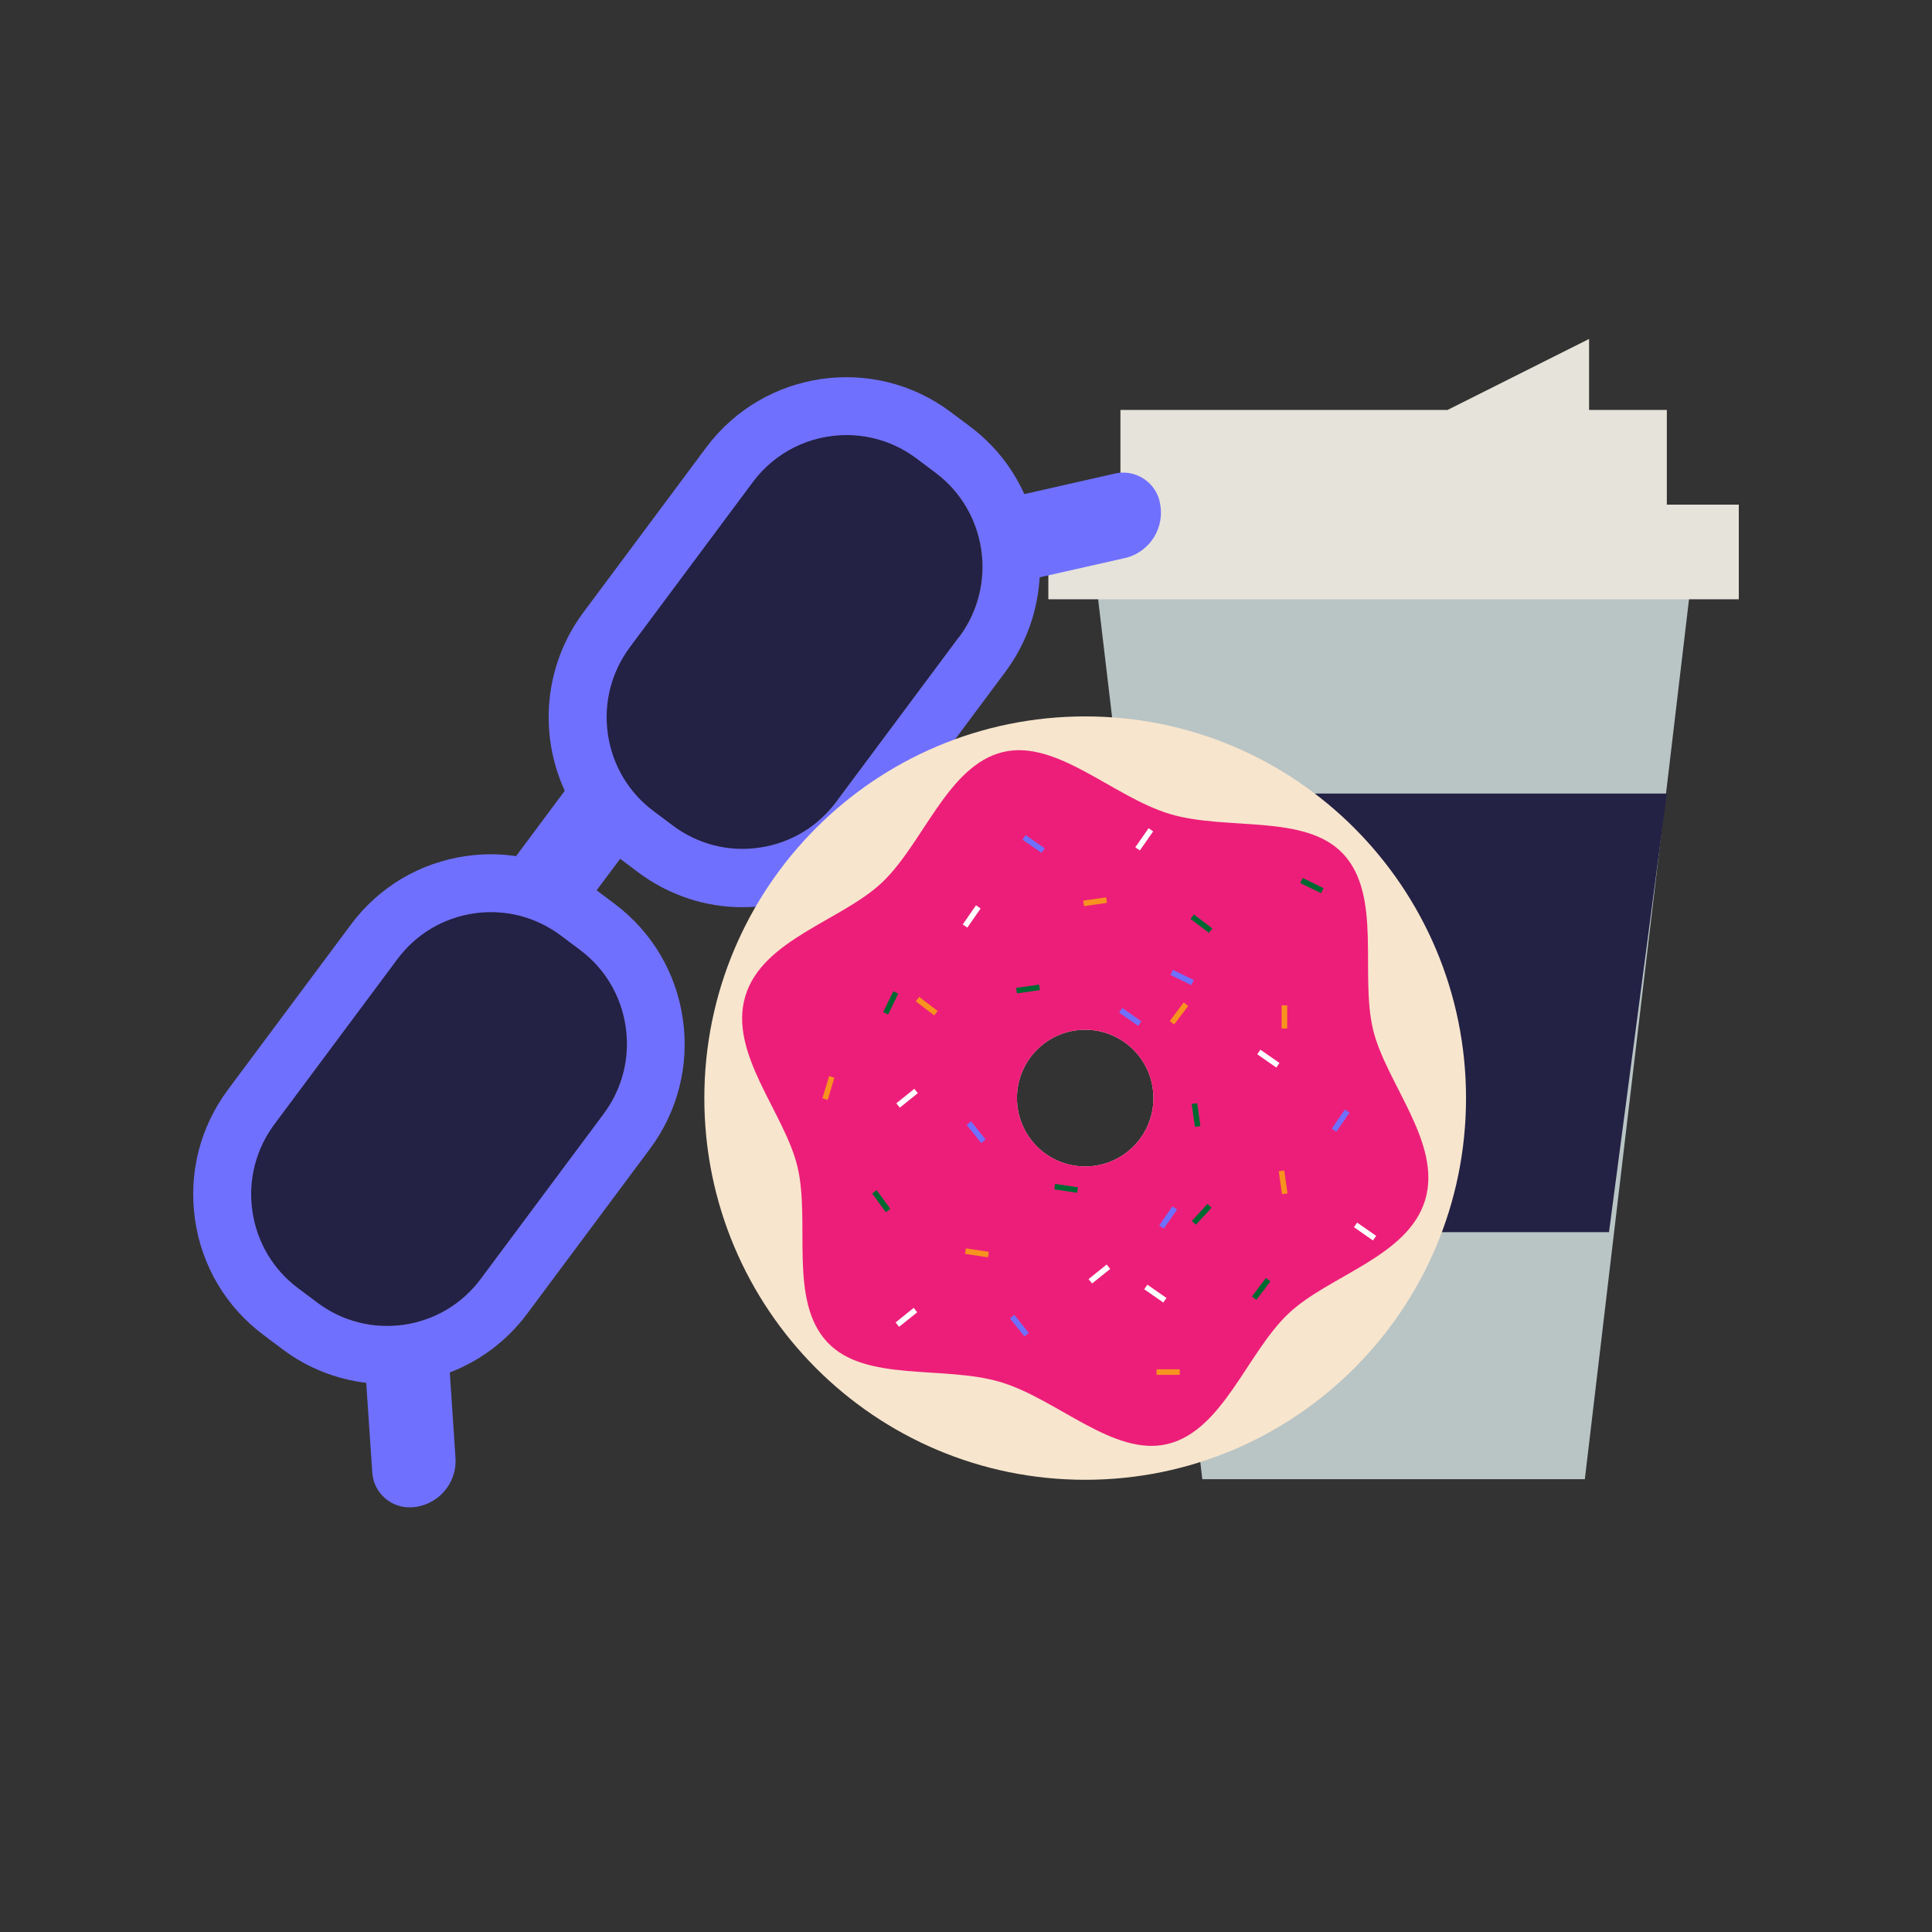
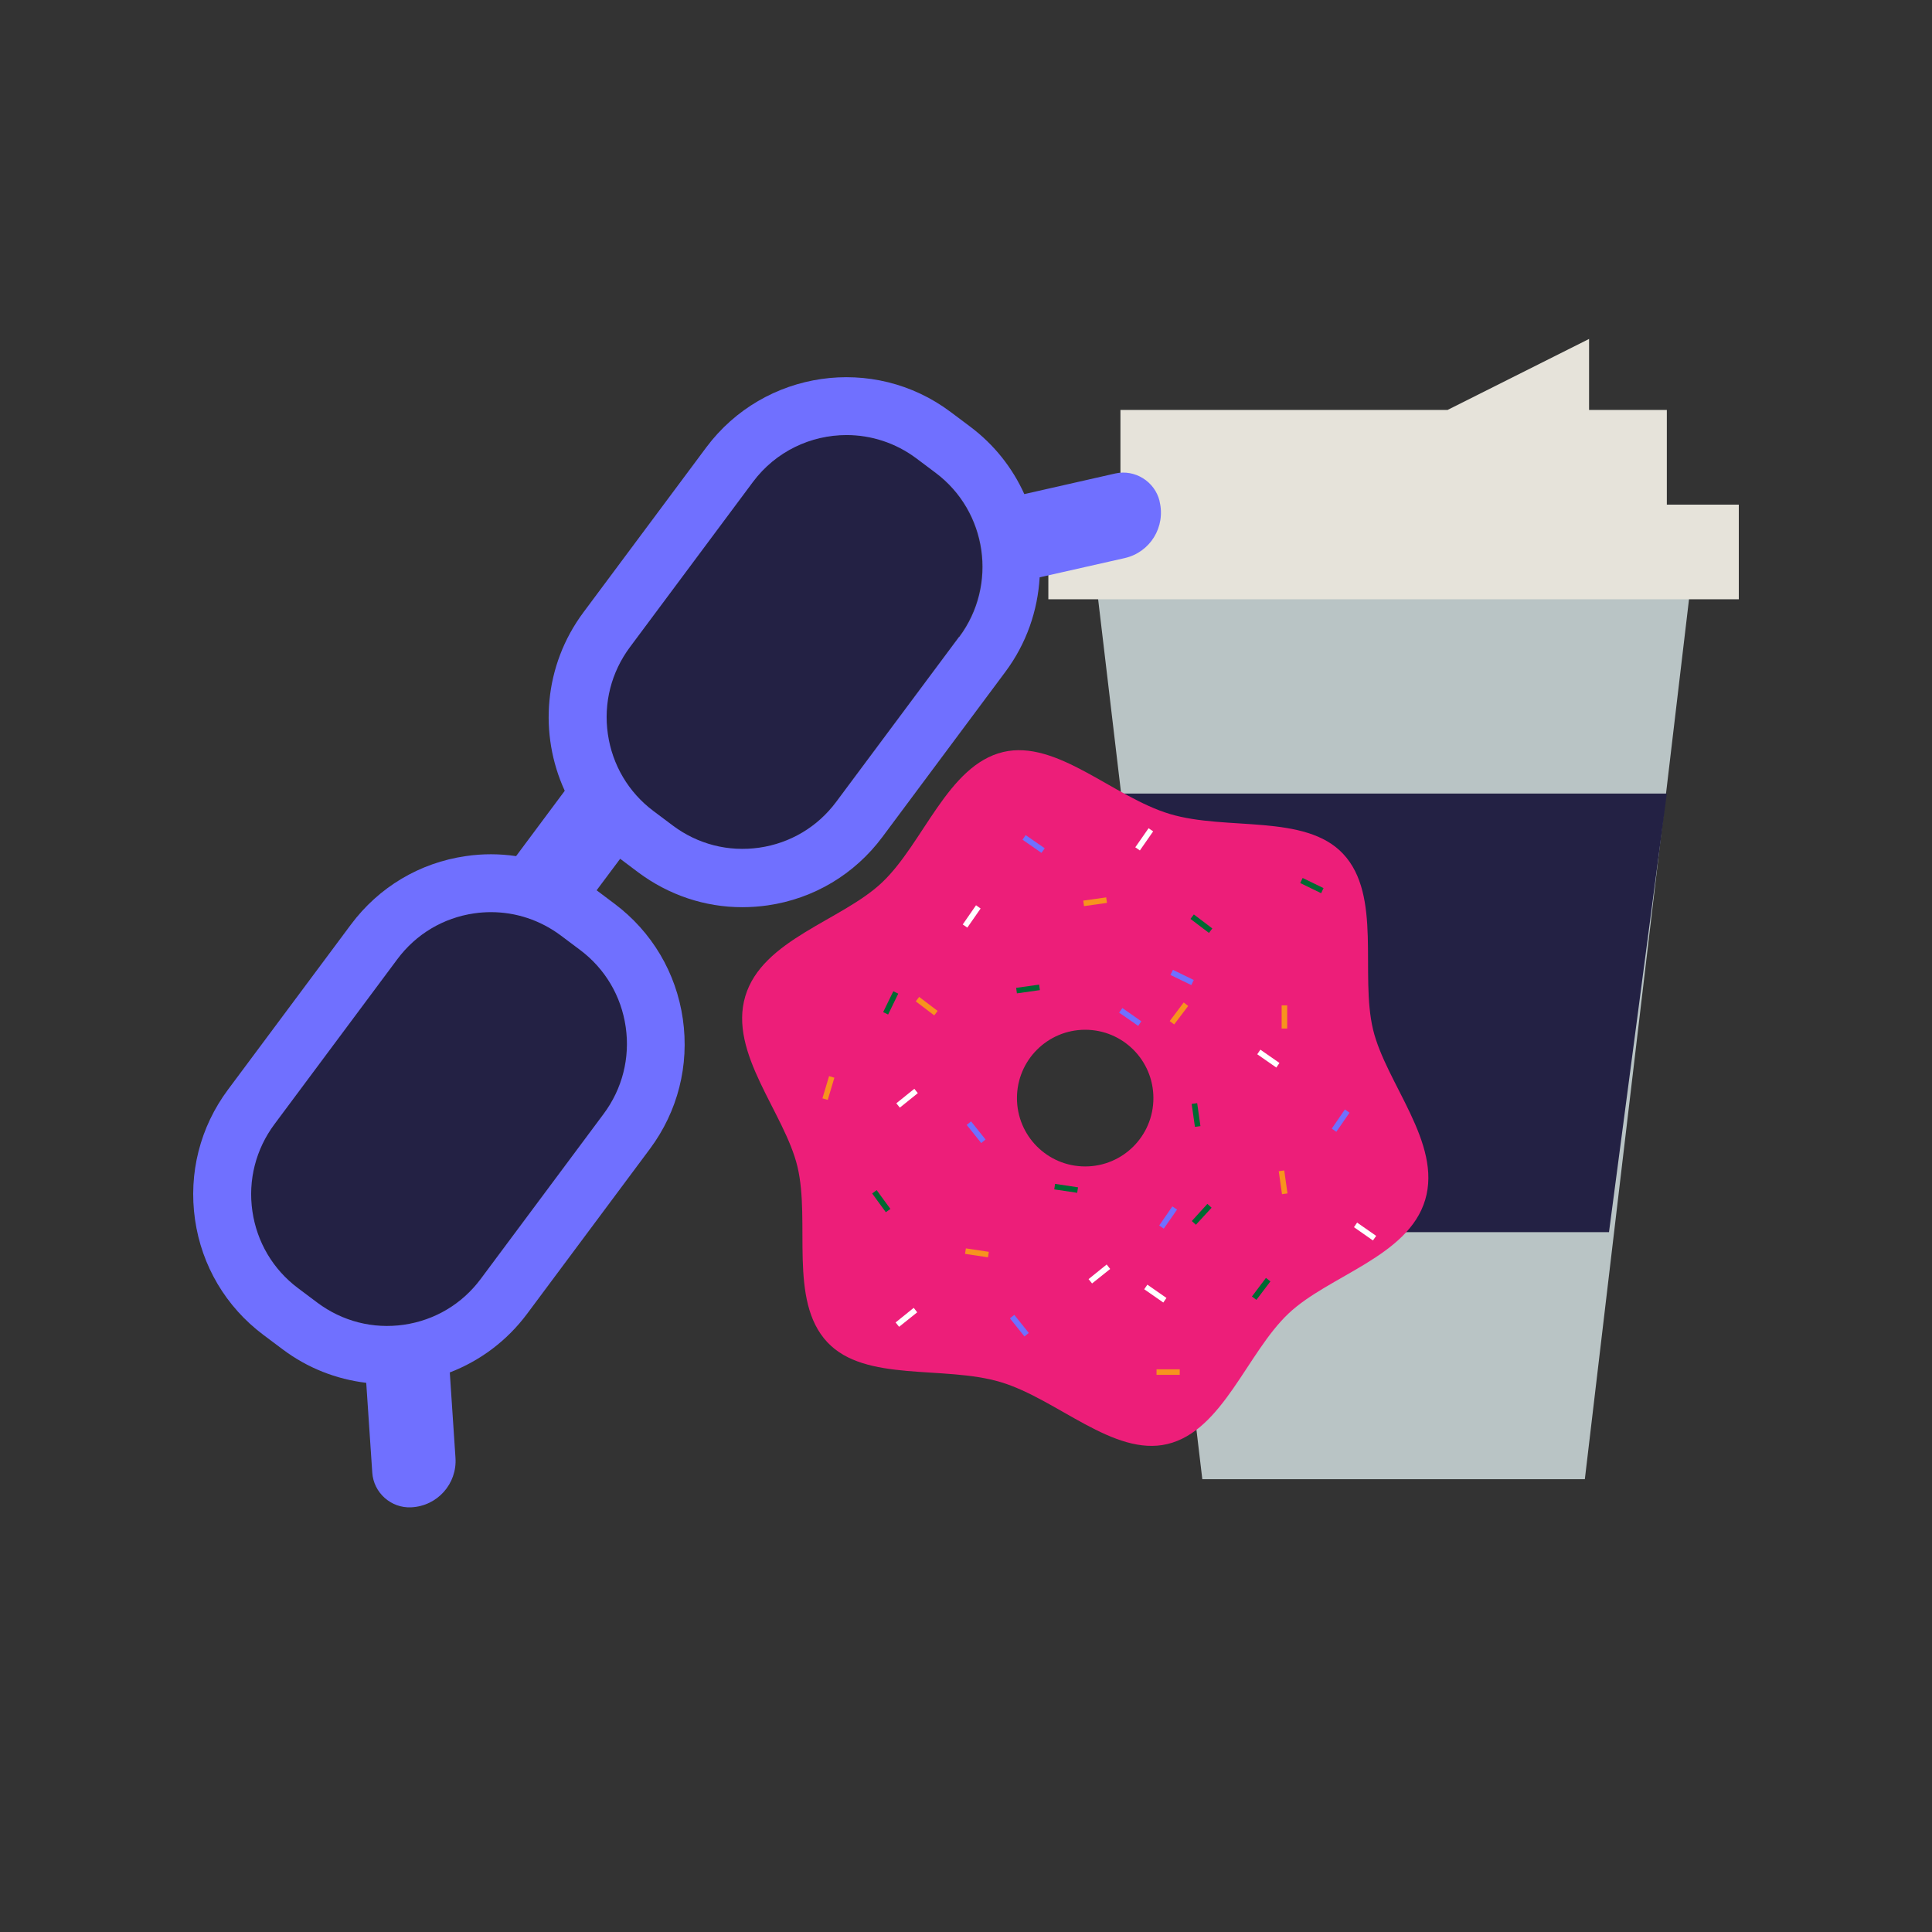
<svg xmlns="http://www.w3.org/2000/svg" id="Ebene_1" viewBox="0 0 160 160">
  <rect x="0" y="0" width="160" height="160" fill="#333333" stroke="none" />
  <defs>
    <style>.cls-1{fill:none;}.cls-1,.cls-2,.cls-3,.cls-4,.cls-5,.cls-6,.cls-7,.cls-8,.cls-9,.cls-10{stroke-width:0px;}.cls-2{fill:#f7e5cd;}.cls-3{fill:#7070ff;}.cls-4{fill:#232144;}.cls-5{fill:#b9c4c5;}.cls-6{fill:#fff;}.cls-7{fill:#e6e3da;}.cls-8{fill:#ed1e79;}.cls-9{fill:#f7931e;}.cls-10{fill:#006931;}</style>
  </defs>
  <polygon class="cls-5" points="99.57 46.65 131.25 46.65 140.23 46.65 131.25 122.5 99.57 122.5 90.59 46.65 99.57 46.65" />
  <polygon class="cls-4" points="138.04 65.72 92.79 65.72 97.29 102.04 133.25 102.04 138.04 65.72" />
  <polygon class="cls-7" points="138.04 41.79 138.04 33.95 131.6 33.95 131.6 28.07 119.88 33.95 92.79 33.95 92.79 41.79 86.82 41.79 86.82 49.63 144 49.63 144 41.79 138.04 41.79" />
-   <path class="cls-1" d="m48.04,78.67l-1.6-1.2c-1.69-1.27-3.7-1.93-5.77-1.93-.47,0-.93.03-1.4.1-2.56.37-4.82,1.72-6.36,3.79l-10.18,13.67c-1.55,2.08-2.19,4.63-1.83,7.2.37,2.56,1.71,4.83,3.78,6.38l1.6,1.2c2.07,1.55,4.62,2.2,7.17,1.83s4.82-1.72,6.36-3.79l10.18-13.67c1.55-2.08,2.19-4.63,1.83-7.2-.37-2.56-1.71-4.83-3.78-6.38Z" />
+   <path class="cls-1" d="m48.04,78.67l-1.6-1.2l-10.18,13.67c-1.55,2.08-2.19,4.63-1.83,7.2.37,2.56,1.71,4.83,3.78,6.38l1.6,1.2c2.07,1.55,4.62,2.2,7.17,1.83s4.82-1.72,6.36-3.79l10.18-13.67c1.55-2.08,2.19-4.63,1.83-7.2-.37-2.56-1.71-4.83-3.78-6.38Z" />
  <path class="cls-4" d="m77.47,39.15l-1.6-1.2c-1.73-1.3-3.76-1.93-5.78-1.93-2.95,0-5.86,1.34-7.76,3.89l-10.18,13.67c-1.55,2.08-2.19,4.63-1.83,7.2s1.71,4.83,3.78,6.38l1.6,1.2c2.07,1.55,4.62,2.2,7.17,1.83,2.56-.37,4.82-1.72,6.36-3.79l10.18-13.67c3.19-4.29,2.31-10.38-1.96-13.58h.02Z" />
  <path class="cls-1" d="m77.47,39.15l-1.6-1.2c-1.73-1.3-3.76-1.93-5.78-1.93-2.95,0-5.86,1.34-7.76,3.89l-10.18,13.67c-1.55,2.08-2.19,4.63-1.83,7.2s1.71,4.83,3.78,6.38l1.6,1.2c2.07,1.55,4.62,2.2,7.17,1.83,2.56-.37,4.82-1.72,6.36-3.79l10.18-13.67c3.19-4.29,2.31-10.38-1.96-13.58h.02Z" />
  <path class="cls-4" d="m40.66,75.53c-.47,0-.93.03-1.4.1-2.56.37-4.82,1.72-6.36,3.79l-10.18,13.67c-1.55,2.08-2.19,4.63-1.83,7.2.37,2.56,1.71,4.83,3.78,6.38l1.6,1.2c2.07,1.55,4.62,2.2,7.17,1.83s4.82-1.72,6.36-3.79l10.18-13.67c1.55-2.08,2.19-4.63,1.83-7.2-.37-2.56-1.71-4.83-3.78-6.38l-1.6-1.2c-1.69-1.27-3.7-1.93-5.77-1.93Z" />
  <path class="cls-3" d="m96.03,41.49c-.4-1.62-2.04-2.64-3.66-2.28l-7.54,1.71c-.97-2.15-2.48-4.09-4.5-5.6l-1.6-1.2c-6.38-4.79-15.46-3.47-20.24,2.93l-10.18,13.67c-3.28,4.41-3.69,10.09-1.54,14.77l-4.03,5.41c-1.37-.2-2.77-.21-4.17,0-3.82.55-7.2,2.57-9.51,5.67l-10.18,13.67c-2.31,3.1-3.28,6.92-2.73,10.76.55,3.83,2.56,7.22,5.65,9.54l1.6,1.2c2.06,1.55,4.44,2.48,6.93,2.78l.5,7.44c.11,1.66,1.55,2.95,3.22,2.87,2.17-.1,3.82-1.95,3.67-4.11l-.47-7.06c2.52-.97,4.73-2.62,6.39-4.84l10.18-13.67c2.31-3.1,3.28-6.92,2.73-10.76-.55-3.83-2.56-7.22-5.65-9.54l-1.49-1.12,1.95-2.61,1.49,1.12c2.53,1.89,5.53,2.89,8.62,2.89.7,0,1.4-.05,2.1-.15,3.82-.55,7.2-2.57,9.51-5.67l10.18-13.67h0c1.76-2.36,2.68-5.09,2.84-7.83l7.04-1.59c2.11-.48,3.41-2.58,2.89-4.7v-.03Zm-46.04,50.76l-10.18,13.67c-1.55,2.08-3.81,3.42-6.36,3.79s-5.1-.28-7.17-1.83l-1.6-1.2c-2.07-1.55-3.41-3.82-3.78-6.38s.28-5.12,1.83-7.2l10.18-13.67c1.55-2.08,3.81-3.42,6.36-3.79.47-.07.94-.1,1.4-.1,2.07,0,4.08.67,5.77,1.93l1.6,1.2c2.07,1.55,3.41,3.82,3.78,6.38s-.28,5.12-1.83,7.2Zm29.44-39.51l-10.18,13.67c-1.55,2.08-3.81,3.42-6.36,3.79-2.56.37-5.1-.28-7.17-1.83l-1.6-1.2c-2.07-1.55-3.41-3.82-3.78-6.38s.28-5.12,1.83-7.2l10.18-13.67c1.9-2.55,4.81-3.89,7.76-3.89,2.01,0,4.04.63,5.78,1.93l1.6,1.2c4.27,3.2,5.15,9.29,1.96,13.58h-.02Z" />
-   <path class="cls-2" d="m89.87,59.33c-17.42,0-31.54,14.15-31.54,31.61s14.12,31.61,31.54,31.61,31.54-14.15,31.54-31.61-14.12-31.61-31.54-31.61Zm0,37.27c-3.12,0-5.65-2.53-5.65-5.66s2.53-5.66,5.65-5.66,5.65,2.53,5.65,5.66-2.53,5.66-5.65,5.66Z" />
  <path class="cls-8" d="m113.71,85.26c-1.1-4.6.76-11.1-2.48-14.55-3.14-3.34-9.65-1.89-14.35-3.3s-9.35-6.19-13.81-5.13c-4.59,1.1-6.59,7.56-10.03,10.81-3.33,3.15-9.92,4.71-11.32,9.42s3.25,9.64,4.32,14.1c1.1,4.6-.76,11.1,2.48,14.55,3.14,3.34,9.65,1.89,14.35,3.3s9.35,6.19,13.81,5.13c4.59-1.1,6.59-7.56,10.03-10.81,3.33-3.15,9.92-4.71,11.32-9.42s-3.25-9.64-4.32-14.1Zm-23.84,11.34c-3.12,0-5.65-2.53-5.65-5.66s2.53-5.66,5.65-5.66,5.65,2.53,5.65,5.66-2.53,5.66-5.65,5.66Z" />
  <polygon class="cls-6" points="80.11 76.82 79.73 76.56 80.83 74.97 81.21 75.24 80.11 76.82" />
  <rect class="cls-9" x="89.73" y="74.45" width="1.92" height=".46" transform="translate(-9.54 13.4) rotate(-8.03)" />
  <polygon class="cls-10" points="100.4 76.89 100.12 77.26 98.59 76.1 98.87 75.73 100.4 76.89" />
  <polygon class="cls-10" points="73.55 84.02 73.14 83.82 73.98 82.09 74.39 82.29 73.55 84.02" />
  <polygon class="cls-9" points="77.65 83.72 77.37 84.09 75.84 82.93 76.12 82.56 77.65 83.72" />
  <rect class="cls-9" x="106.14" y="83.26" width=".46" height="1.92" />
  <rect class="cls-10" x="84.18" y="81.67" width="1.92" height=".46" transform="translate(-10.61 12.7) rotate(-8.03)" />
  <polygon class="cls-6" points="94.4 70.43 94.02 70.17 95.12 68.59 95.5 68.85 94.4 70.43" />
  <polygon class="cls-3" points="94.52 84.58 94.26 84.96 92.68 83.86 92.95 83.48 94.52 84.58" />
  <polygon class="cls-3" points="86.52 70.25 86.25 70.63 84.68 69.54 84.94 69.16 86.52 70.25" />
  <polygon class="cls-6" points="91.65 104.72 91.94 105.09 90.44 106.29 90.15 105.93 91.65 104.72" />
  <rect class="cls-9" x="80.67" y="102.8" width=".46" height="1.92" transform="translate(-33.73 168.33) rotate(-81.45)" />
  <polygon class="cls-10" points="72.23 98.84 72.6 98.56 73.74 100.12 73.36 100.39 72.23 98.84" />
  <polygon class="cls-10" points="99.99 99.7 100.34 100.02 99.04 101.43 98.7 101.12 99.99 99.7" />
  <polygon class="cls-9" points="68.66 89.12 69.1 89.25 68.55 91.09 68.11 90.96 68.66 89.12" />
  <rect class="cls-10" x="88.06" y="97.46" width=".46" height="1.92" transform="translate(-22.16 171.09) rotate(-81.45)" />
  <polygon class="cls-6" points="75.67 108.31 75.96 108.68 74.46 109.88 74.17 109.52 75.67 108.31" />
  <polygon class="cls-6" points="75.72 90.17 76.01 90.53 74.52 91.73 74.23 91.37 75.72 90.17" />
  <polygon class="cls-3" points="80.06 93.16 80.42 92.87 81.62 94.37 81.26 94.66 80.06 93.16" />
  <polygon class="cls-3" points="83.64 109.18 84 108.89 85.2 110.39 84.84 110.68 83.64 109.18" />
  <polygon class="cls-6" points="104.12 87.31 104.38 86.93 105.96 88.03 105.7 88.41 104.12 87.31" />
  <rect class="cls-9" x="106.03" y="96.95" width=".46" height="1.92" transform="translate(-12.69 15.89) rotate(-8.07)" />
  <polygon class="cls-10" points="104.05 107.65 103.68 107.37 104.84 105.83 105.21 106.12 104.05 107.65" />
  <polygon class="cls-3" points="96.93 80.74 97.14 80.32 98.86 81.16 98.66 81.58 96.93 80.74" />
  <polygon class="cls-10" points="107.68 73.13 107.88 72.71 109.61 73.55 109.41 73.97 107.68 73.13" />
  <polygon class="cls-9" points="97.24 84.84 96.87 84.56 98.03 83.02 98.4 83.31 97.24 84.84" />
  <rect class="cls-9" x="95.78" y="113.4" width="1.92" height=".46" />
  <rect class="cls-10" x="98.82" y="91.38" width=".46" height="1.92" transform="translate(-11.98 14.82) rotate(-8.07)" />
  <polygon class="cls-6" points="112.13 101.63 112.39 101.25 113.97 102.35 113.7 102.73 112.13 101.63" />
  <polygon class="cls-6" points="94.76 106.77 95.02 106.39 96.6 107.49 96.34 107.87 94.76 106.77" />
  <polygon class="cls-3" points="96.38 101.75 96 101.49 97.09 99.91 97.48 100.17 96.38 101.75" />
  <polygon class="cls-3" points="110.67 93.73 110.29 93.47 111.38 91.88 111.76 92.15 110.67 93.73" />
</svg>